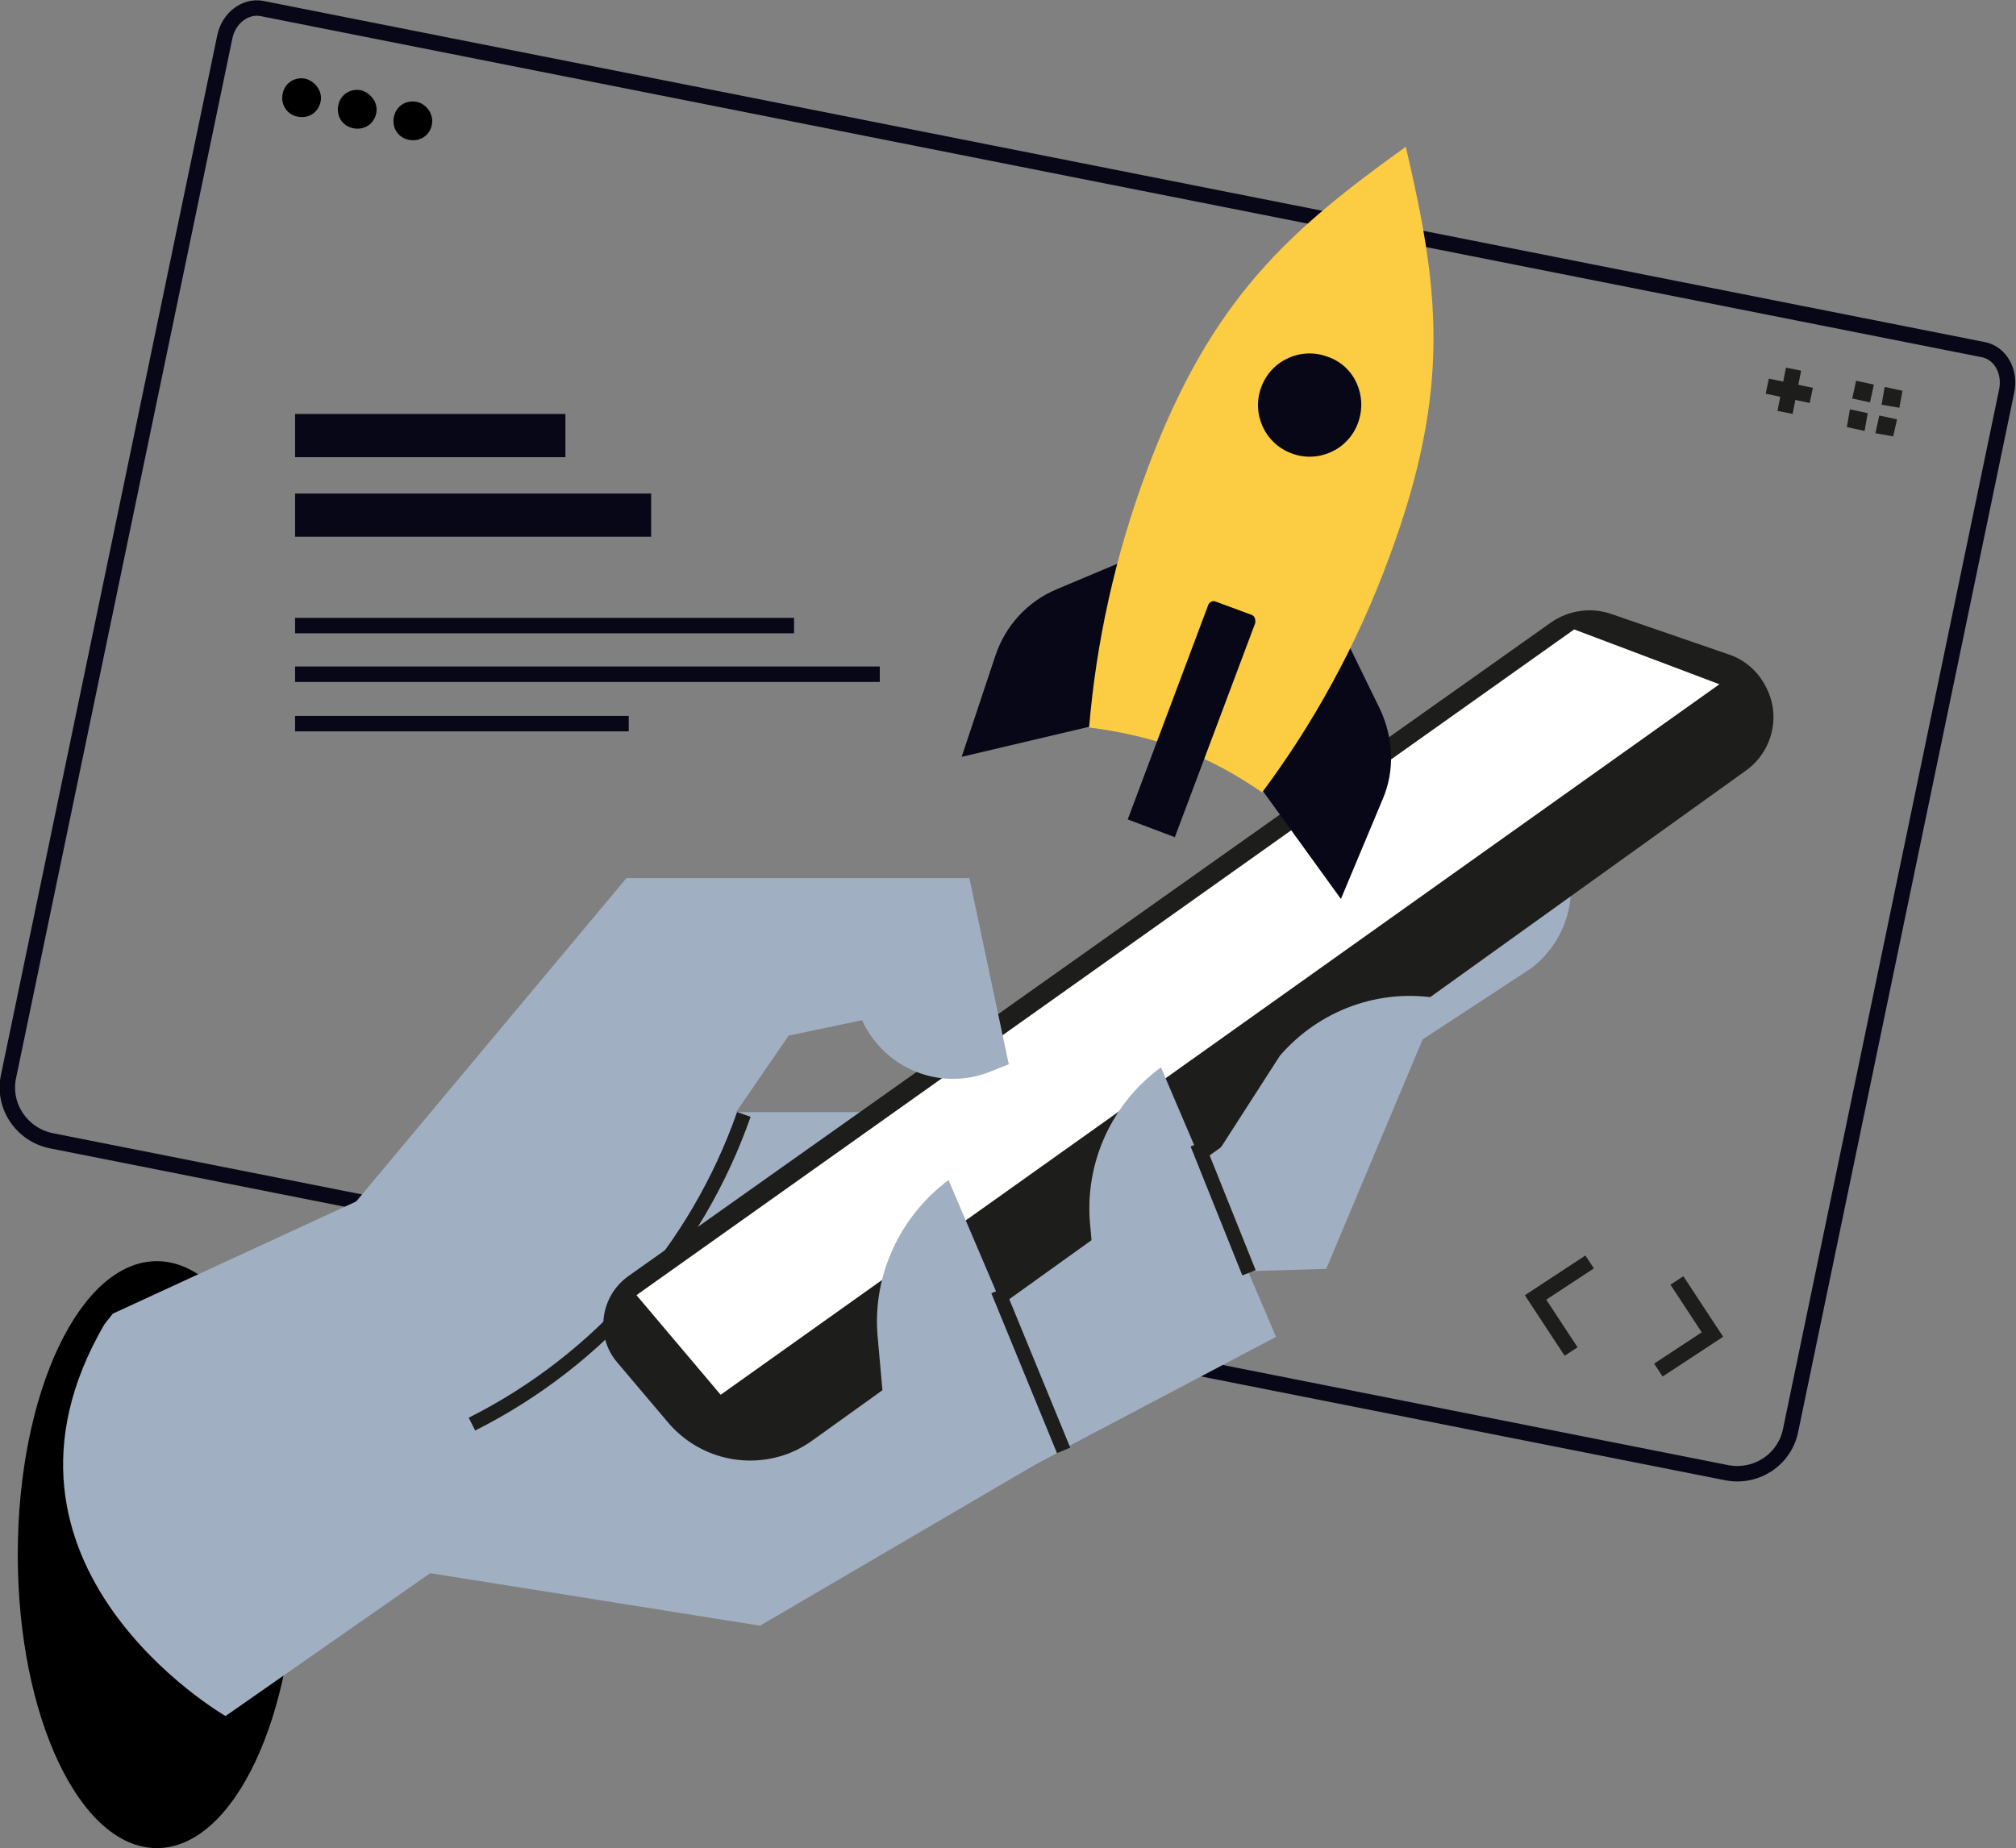
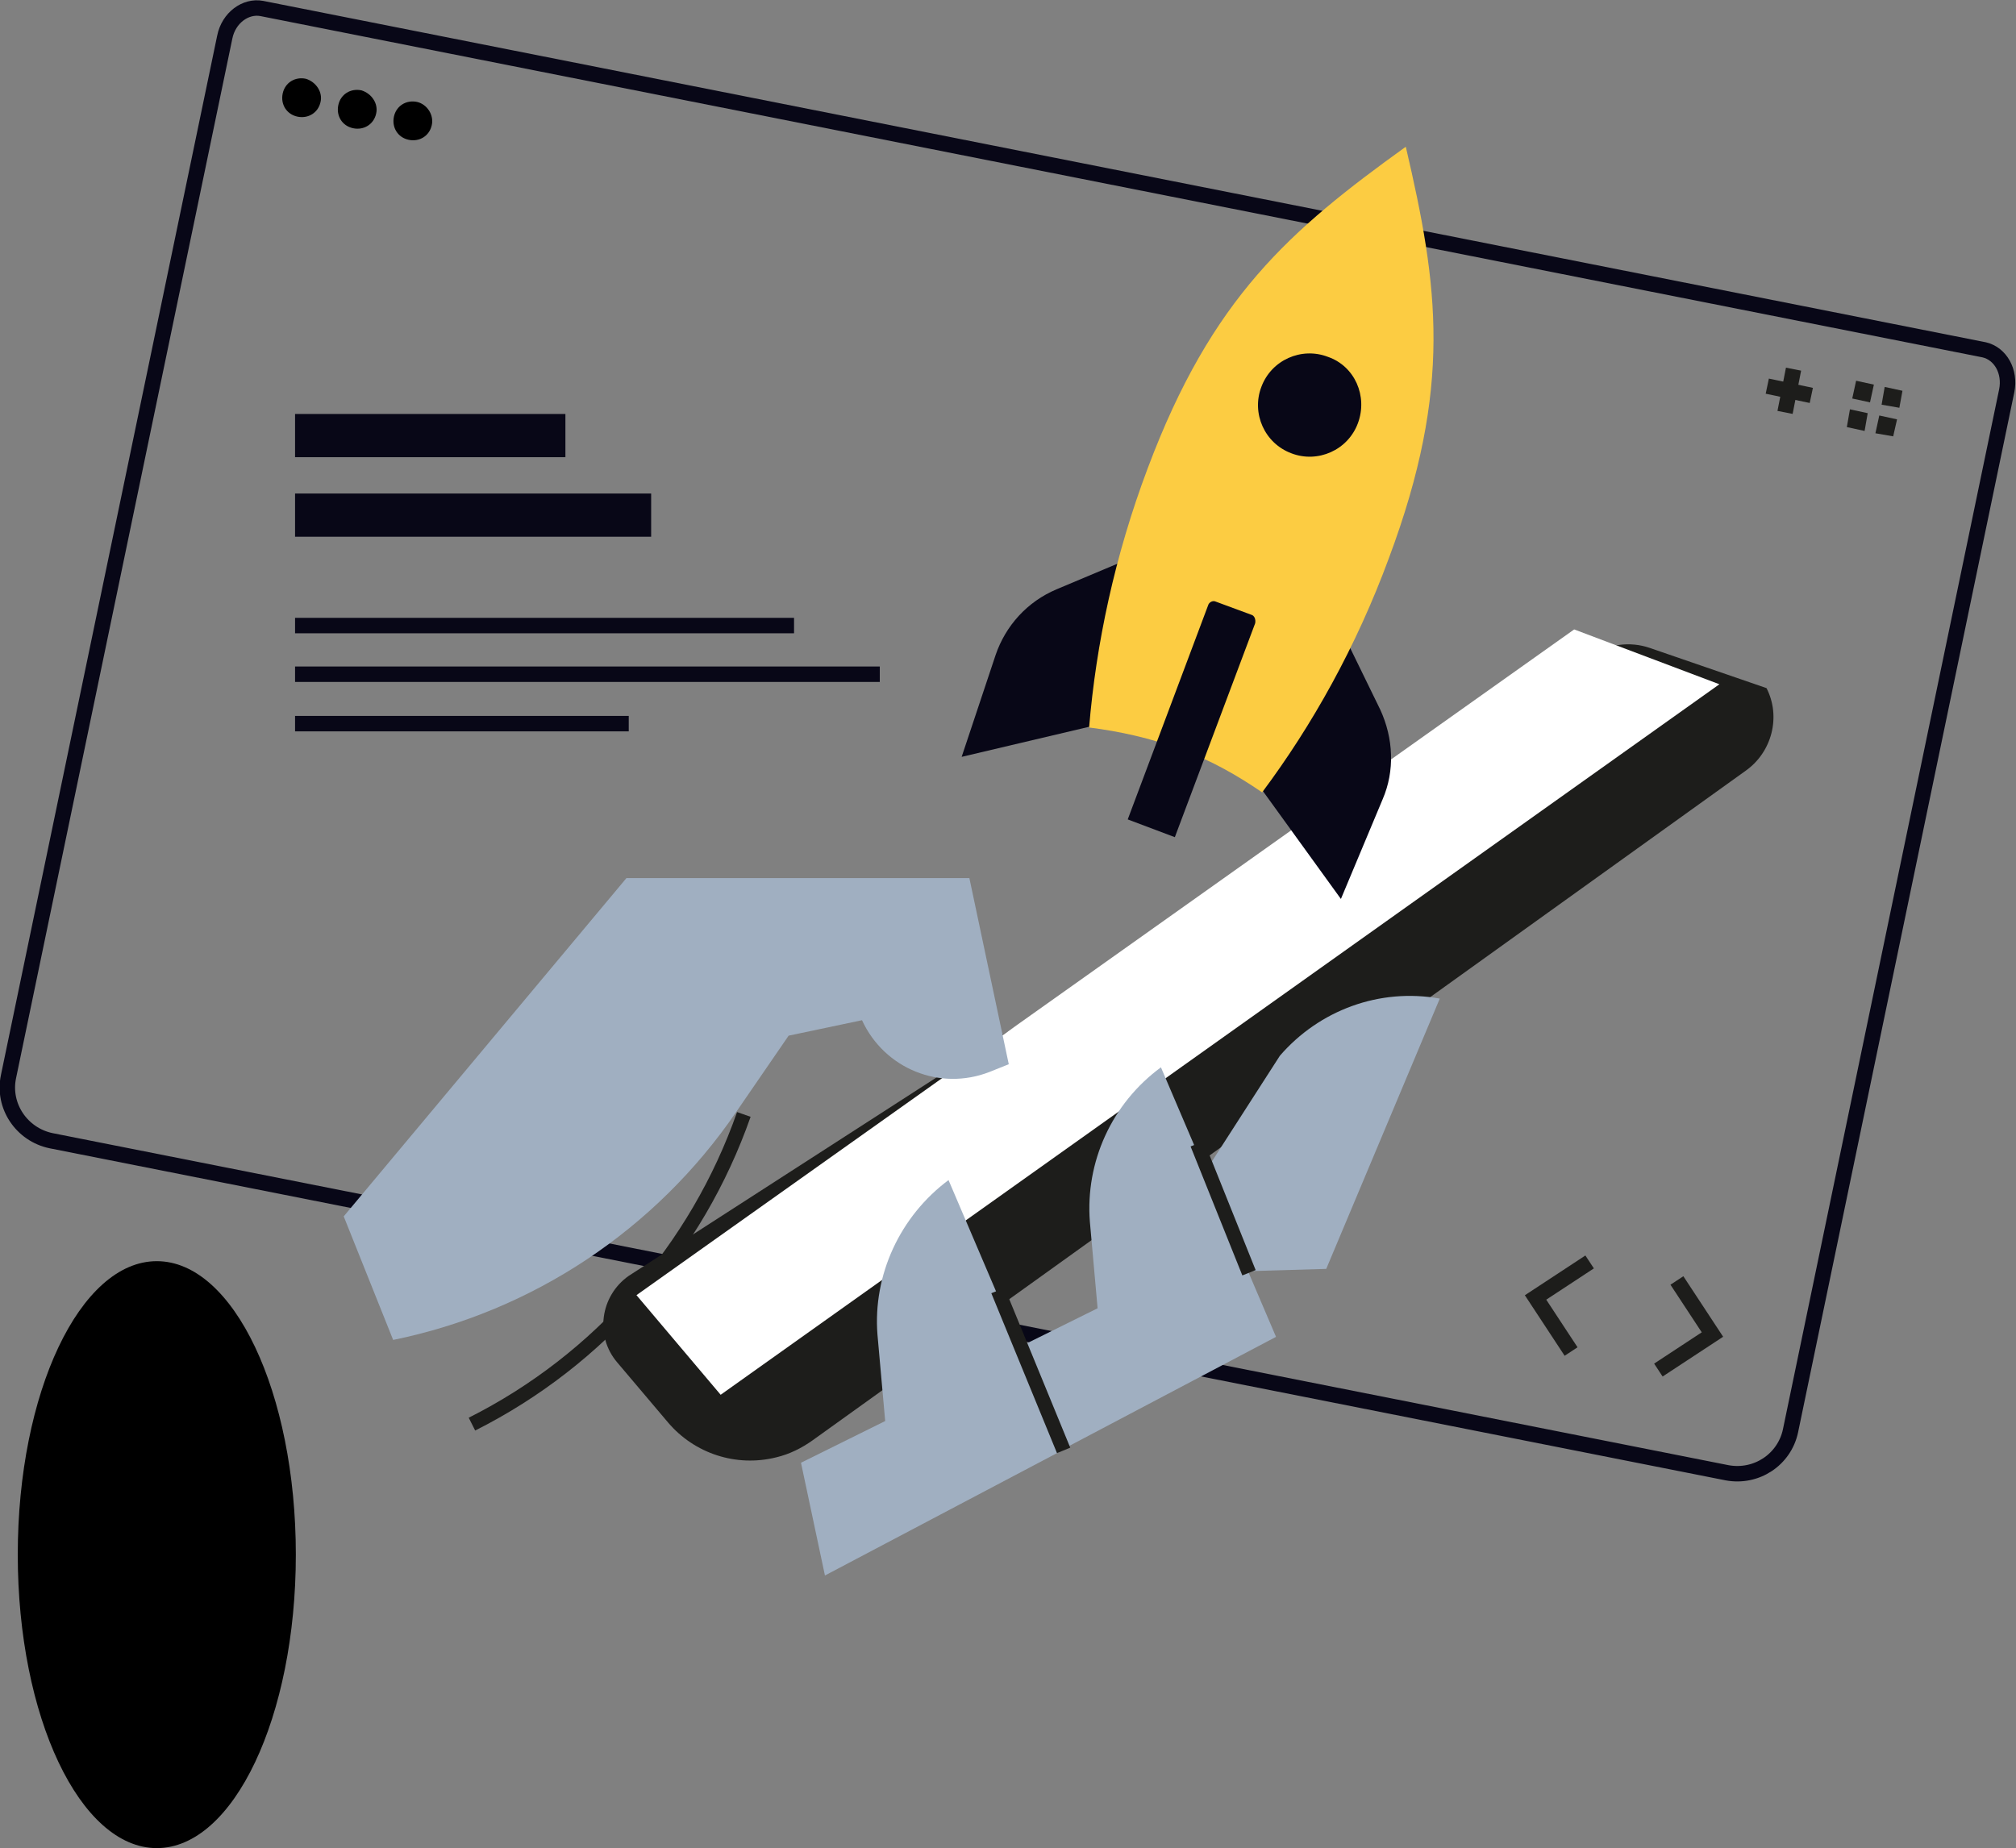
<svg xmlns="http://www.w3.org/2000/svg" version="1.1" x="0px" y="0px" viewBox="0 0 261 239.3" style="enable-background:new 0 0 261 239.3;" xml:space="preserve">
  <rect x="0" y="0" width="261" height="239.3" fill="#808080" stroke="none" />
  <style type="text/css">
	.st0{display:none;}
	.st1{display:inline;}
	.st2{fill:#F6F3E4;}
	.st3{fill:#080717;}
	.st4{fill:#A0AFC1;}
	.st5{fill:none;stroke:#080717;stroke-width:1.848;stroke-linecap:round;stroke-linejoin:round;stroke-miterlimit:10;}
	.st6{fill:#FCCC42;}
	.st7{fill:#FFFFFF;stroke:#080717;stroke-width:2;stroke-linecap:round;stroke-linejoin:round;stroke-miterlimit:10;}
	.st8{fill:none;stroke:#080717;stroke-width:1.747;stroke-linecap:round;stroke-linejoin:round;stroke-miterlimit:10;}
	.st9{fill:none;stroke:#080717;stroke-width:1.747;stroke-miterlimit:10;}
	.st10{fill:none;stroke:#080717;stroke-width:2;stroke-linecap:round;stroke-linejoin:round;stroke-miterlimit:10;}
	.st11{fill:none;stroke:#1D1D1B;stroke-width:2;}
	.st12{fill:#FFCF4B;}
	.st13{fill:#1D1D1B;}
	.st14{fill:#FFFFFF;}
	.st15{fill:none;stroke:#000000;stroke-width:2;}
	.st16{fill:none;stroke:#000000;stroke-width:2;stroke-linecap:round;stroke-linejoin:round;stroke-miterlimit:10;}
	.st17{fill:none;stroke:#FFFFFF;stroke-width:3.654;}
	.st18{enable-background:new    ;}
	.st19{fill:none;stroke:#1D1D1B;stroke-width:2;stroke-miterlimit:10;}
	.st20{fill:none;stroke:#282D33;stroke-width:2;stroke-miterlimit:10;stroke-dasharray:2,2;}
	.st21{fill:none;stroke:#080717;stroke-width:2;}
	.st22{fill:none;stroke:#FFFFFF;stroke-width:2;}
	.st23{fill:none;stroke:#080717;stroke-width:2;stroke-miterlimit:10;}
	.st24{fill:none;stroke:#080717;stroke-width:2;stroke-miterlimit:10;stroke-dasharray:2.046,2.046;}
	.st25{fill:none;stroke:#282D33;stroke-width:2;}
	.st26{fill:#CCCCCC;}
	.st27{fill:none;stroke:#080717;stroke-width:5.595;}
	.st28{fill:none;stroke:#1D1D1B;stroke-width:1.856;}
	.st29{fill:none;stroke:#080717;stroke-width:5;}
	.st30{fill:#080717;stroke:#080717;stroke-width:2;}
	.st31{fill:#080717;stroke:#080717;stroke-width:5;}
	.st32{fill:#D4D5D6;}
	.st33{clip-path:url(#SVGID_2_);enable-background:new    ;}
	.st34{fill:#858686;}
	.st35{fill:#ADADAE;}
	.st36{fill:#838384;}
	.st37{fill:#259171;}
	.st38{clip-path:url(#SVGID_4_);enable-background:new    ;}
	.st39{fill:#8A8B8B;}
	.st40{fill:#B2B0A9;}
	.st41{clip-path:url(#SVGID_6_);enable-background:new    ;}
	.st42{fill:#FF9700;}
	.st43{clip-path:url(#SVGID_8_);enable-background:new    ;}
	.st44{fill:#FFFFFF;stroke:#1D1D1B;stroke-width:2;stroke-miterlimit:10;}
	.st45{fill:none;stroke:#000000;stroke-width:2;stroke-linecap:round;stroke-linejoin:round;}
	.st46{fill:none;stroke:#000000;stroke-width:2;stroke-miterlimit:10;}
	.st47{fill:none;stroke:#282D33;stroke-width:2;stroke-linejoin:round;}
	.st48{fill:none;stroke:#282D33;stroke-width:2;stroke-linejoin:round;stroke-miterlimit:10;}
	.st49{fill:none;stroke:#FFFFFF;stroke-width:2;stroke-linecap:round;stroke-linejoin:round;stroke-miterlimit:10;}
	.st50{fill:#FFFFFF;stroke:#282D33;stroke-width:2;}
	.st51{fill:none;stroke:#080717;stroke-width:1.742;stroke-linecap:round;stroke-linejoin:round;stroke-miterlimit:10;}
	.st52{fill:#FFFFFF;stroke:#080717;stroke-width:1.742;stroke-linecap:round;stroke-linejoin:round;stroke-miterlimit:10;}
	.st53{fill:none;stroke:#FFFFFF;stroke-width:1.742;stroke-linecap:round;stroke-linejoin:round;stroke-miterlimit:10;}
	.st54{fill:#FFFFFF;stroke:#000000;stroke-width:2;stroke-linecap:round;stroke-linejoin:round;stroke-miterlimit:10;}
	.st55{fill:#10101A;}
	.st56{fill:none;stroke:#080717;stroke-width:2;stroke-miterlimit:10;stroke-dasharray:2.726,2.726;}
	.st57{fill:none;stroke:#080717;stroke-width:2;stroke-miterlimit:10;stroke-dasharray:2.637,2.637;}
	.st58{fill:#FFFFFF;stroke:#A0AFC1;stroke-width:2;}
	.st59{fill:none;stroke:#080717;stroke-width:1.599;stroke-linecap:round;stroke-linejoin:round;stroke-miterlimit:10;}
	.st60{fill:#FFFFFF;stroke:#080717;stroke-width:1.599;stroke-linecap:round;stroke-linejoin:round;stroke-miterlimit:10;}
	.st61{fill:none;stroke:#FFFFFF;stroke-width:1.599;stroke-linecap:round;stroke-linejoin:round;}
	.st62{fill:none;stroke:#2094F1;stroke-width:0.277;stroke-miterlimit:10;}
	.st63{fill:none;stroke:#000000;stroke-width:1.599;stroke-linecap:round;stroke-linejoin:round;stroke-miterlimit:10;}
	.st64{fill:none;stroke:#0B0B16;stroke-width:2;stroke-linecap:round;stroke-linejoin:round;stroke-miterlimit:10;}
	.st65{fill:#FFFFFF;stroke:#000000;stroke-width:2;}
	.st66{fill:none;stroke:#FFFFFF;stroke-width:2;stroke-miterlimit:10;}
	.st67{fill:none;stroke:#A0AFC1;stroke-width:2;}
	.st68{fill:#A0AFC1;stroke:#080717;stroke-width:1.449;stroke-linecap:round;stroke-linejoin:round;stroke-miterlimit:10;}
	.st69{fill:none;stroke:#080717;stroke-width:6.029;}
	.st70{fill:none;stroke:#080717;stroke-width:1.449;stroke-linecap:round;stroke-linejoin:round;stroke-miterlimit:10;}
	.st71{fill:none;stroke:#282D33;stroke-width:2.022;}
	.st72{fill:none;stroke:#000000;stroke-width:2.216;}
	.st73{fill:none;stroke:#000000;stroke-width:3.625;}
	.st74{fill:none;stroke:#FCCC42;stroke-width:2;stroke-miterlimit:10;}
	.st75{fill:none;stroke:#A0AFC1;stroke-width:2;stroke-miterlimit:10;}
	.st76{stroke:#080717;stroke-width:2;stroke-linecap:round;stroke-linejoin:round;stroke-miterlimit:10;}
	.st77{fill:#FFFFFF;stroke:#080717;stroke-width:4;stroke-linecap:round;stroke-linejoin:round;stroke-miterlimit:10;}
	.st78{fill:none;stroke:#A0AFC1;stroke-width:6.082;stroke-miterlimit:10;}
	.st79{fill:none;stroke:#A0AFC1;stroke-width:2;stroke-miterlimit:10;stroke-dasharray:2.015,2.015;}
	.st80{fill:none;stroke:#A0AFC1;stroke-width:2;stroke-miterlimit:10;stroke-dasharray:1.931,1.931;}
	.st81{fill:none;stroke:#080717;stroke-width:2;stroke-miterlimit:10;stroke-dasharray:1.956,1.956;}
	.st82{fill:none;stroke:#080717;stroke-width:2;stroke-linejoin:round;stroke-miterlimit:10;}
	.st83{fill:#FFFFFF;stroke:#080717;stroke-width:2;stroke-linejoin:round;stroke-miterlimit:10;}
	.st84{fill:none;stroke:#080717;stroke-width:1.74;stroke-linecap:round;stroke-linejoin:round;stroke-miterlimit:10;}
	.st85{fill:#FFFFFF;stroke:#080717;stroke-width:5;stroke-linecap:round;stroke-linejoin:round;stroke-miterlimit:10;}
	.st86{fill:url(#SVGID_9_);}
	.st87{fill:url(#SVGID_10_);}
	.st88{fill:#FFFFFF;stroke:#080717;stroke-width:1.896;stroke-linecap:round;stroke-linejoin:round;stroke-miterlimit:10;}
	.st89{fill:none;stroke:#080717;stroke-width:1.896;stroke-linecap:round;stroke-linejoin:round;stroke-miterlimit:10;}
	.st90{fill:none;stroke:#080717;stroke-width:1.751;stroke-miterlimit:10;}
	.st91{fill:none;stroke:#080717;stroke-width:1.751;stroke-linecap:round;stroke-linejoin:round;stroke-miterlimit:10;}
	.st92{fill:none;stroke:#1F4142;stroke-width:1.751;stroke-linecap:round;stroke-linejoin:round;stroke-miterlimit:10;}
	.st93{fill:none;stroke:#080717;stroke-width:1.751;stroke-linejoin:round;stroke-miterlimit:10;}
	.st94{fill:none;stroke:#A0AFC1;stroke-width:2;stroke-linecap:round;stroke-linejoin:round;stroke-miterlimit:10;}
	.st95{fill:none;stroke:#080717;stroke-width:2;stroke-miterlimit:10;stroke-dasharray:2.004,2.004;}
	.st96{fill:none;stroke:#080717;stroke-width:2;stroke-miterlimit:10;stroke-dasharray:1.972,1.972;}
	.st97{fill:none;stroke:#080717;stroke-width:1.614;stroke-linecap:round;stroke-linejoin:round;stroke-miterlimit:10;}
	.st98{fill:none;stroke:#FFFFFF;stroke-width:1.614;stroke-linecap:round;stroke-linejoin:round;stroke-miterlimit:10;}
	.st99{fill:none;stroke:#000000;stroke-width:1.614;stroke-linecap:round;stroke-linejoin:round;stroke-miterlimit:10;}
	.st100{fill:#FFFFFF;stroke:#1F4142;stroke-width:2;stroke-linecap:round;stroke-linejoin:round;stroke-miterlimit:10;}
	.st101{fill:none;stroke:#080717;stroke-width:1.972;stroke-linecap:round;stroke-linejoin:round;stroke-miterlimit:10;}
	.st102{fill:#FFFFFF;stroke:#080717;stroke-width:1.972;stroke-linecap:round;stroke-linejoin:round;stroke-miterlimit:10;}
	.st103{fill:none;stroke:#FFFFFF;stroke-width:1.972;stroke-linecap:round;stroke-linejoin:round;stroke-miterlimit:10;}
	.st104{fill:none;stroke:#080717;stroke-width:2;stroke-miterlimit:10;stroke-dasharray:1.999,1.999;}
	.st105{fill:none;stroke:#080717;stroke-width:1.567;stroke-linecap:round;stroke-linejoin:round;stroke-miterlimit:10;}
	.st106{fill:#FFFFFF;stroke:#080717;stroke-width:1.567;stroke-linecap:round;stroke-linejoin:round;stroke-miterlimit:10;}
	.st107{fill:#F3C02A;}
</style>
  <g id="Layer_3">
</g>
  <g id="Layer_4" class="st0">
    <g class="st1">
      <rect x="-21.8" y="-1.9" class="st2" width="302.9" height="234.1" />
    </g>
  </g>
  <g id="Layer_1">
</g>
  <g id="Layer_2">
    <g>
      <g>
        <path class="st10" d="M223.6,190.7c3.8,0.7,7.4-1.7,8.2-5.4l28-134.7c0.5-2.5-0.8-4.8-2.9-5.3L33.9,1.1c-2.1-0.4-4.3,1.2-4.8,3.7     l-28,134.6c-0.8,3.8,1.7,7.5,5.5,8.3L223.6,190.7z" />
        <g>
          <path d="M41.5,13.2c-0.3,1.4-1.6,2.2-3,1.9c-1.4-0.3-2.2-1.6-1.9-3c0.3-1.4,1.6-2.2,3-1.9C40.9,10.6,41.8,11.9,41.5,13.2z" />
          <path d="M48.7,14.7c-0.3,1.4-1.6,2.2-3,1.9c-1.4-0.3-2.2-1.6-1.9-3c0.3-1.4,1.6-2.2,3-1.9C48.1,12.1,49,13.4,48.7,14.7z" />
          <path d="M55.9,16.2c-0.3,1.4-1.6,2.2-3,1.9c-1.4-0.3-2.2-1.6-1.9-3c0.3-1.4,1.6-2.2,3-1.9C55.3,13.5,56.2,14.9,55.9,16.2z" />
        </g>
        <g>
          <polyline class="st11" points="205.8,163.4 198.8,168 203.4,175     " />
        </g>
        <g>
          <polyline class="st11" points="217.1,165.8 221.7,172.8 214.7,177.4     " />
        </g>
        <g>
          <line class="st11" x1="232.2" y1="47.8" x2="231.1" y2="53.4" />
          <line class="st11" x1="234.5" y1="51.2" x2="228.8" y2="50" />
        </g>
        <g>
          <polygon class="st13" points="240.3,49.3 239.8,51.6 242.1,52.1 242.6,49.8 240.3,49.3     " />
          <polygon class="st13" points="239.5,53 239.1,55.3 241.4,55.8 241.8,53.5 239.5,53     " />
          <polygon class="st13" points="244,50.1 243.6,52.4 245.9,52.8 246.3,50.6 244,50.1     " />
          <polygon class="st13" points="243.3,53.8 242.8,56.1 245.1,56.5 245.6,54.3 243.3,53.8     " />
        </g>
      </g>
      <g>
        <line class="st21" x1="38.2" y1="81" x2="102.8" y2="81" />
        <line class="st21" x1="38.2" y1="87.3" x2="113.9" y2="87.3" />
        <line class="st21" x1="38.2" y1="93.7" x2="81.4" y2="93.7" />
      </g>
      <g>
        <line class="st27" x1="38.2" y1="56.4" x2="73.2" y2="56.4" />
        <line class="st27" x1="38.2" y1="66.7" x2="84.3" y2="66.7" />
      </g>
      <g>
        <ellipse cx="20.3" cy="201.3" rx="18" ry="38" />
        <g>
-           <path class="st4" d="M29.2,222.2l26.5-18.5l42.7,6.8l64.4-37.7l-7.5-19.3l42.9-28.1c5.4-4.1,6.8-11.6,3.2-17.3l-2-3.1l-79,39      H71.2l-56.6,26.1l-1.1,1.4C-4.6,202.7,29.2,222.2,29.2,222.2z" />
          <path class="st28" d="M61.1,184.4L61.1,184.4c16.5-8.3,29.1-22.7,35.2-40.1" />
-           <path class="st13" d="M79.9,176.4l6.6,7.8c3.4,4,8.8,5.8,14,4.5l0,0c1.7-0.4,3.3-1.2,4.7-2.2l120.8-86.7c3.4-2.4,4.6-7,2.7-10.7      l0,0c-1-2.1-2.8-3.7-5-4.4l-15.1-5.2c-2.6-0.9-5.5-0.5-7.8,1.1L81.4,165.2C77.7,167.8,77,173,79.9,176.4z" />
+           <path class="st13" d="M79.9,176.4l6.6,7.8c3.4,4,8.8,5.8,14,4.5l0,0c1.7-0.4,3.3-1.2,4.7-2.2l120.8-86.7c3.4-2.4,4.6-7,2.7-10.7      l0,0l-15.1-5.2c-2.6-0.9-5.5-0.5-7.8,1.1L81.4,165.2C77.7,167.8,77,173,79.9,176.4z" />
          <polygon class="st14" points="82.4,167.7 203.8,81.5 222.6,88.6 93.3,180.6     " />
          <path class="st4" d="M122.8,152.8l14.9,34.9l-30.9,16.3l-3.1-14.6l10.9-5.4l-1-11.2C113,165.1,116.5,157.5,122.8,152.8      L122.8,152.8z" />
          <path class="st4" d="M150.3,138.2l14.9,34.9l-30.9,16.3l-3.1-14.6l10.9-5.4l-1-11.2C140.5,150.5,143.9,142.9,150.3,138.2      L150.3,138.2z" />
          <path class="st4" d="M186.4,129.3l-14.7,35l-24.2,0.7l18.2-28.3C170.8,130.8,178.6,127.9,186.4,129.3L186.4,129.3z" />
          <line class="st28" x1="129.2" y1="167.1" x2="137.7" y2="187.8" />
          <line class="st28" x1="155" y1="148.1" x2="161.7" y2="164.8" />
          <path class="st4" d="M50.9,173.5L50.9,173.5c18.1-3.7,34-14.3,44.4-29.5l6.8-9.9l9.5-2l0,0c2.9,6.3,10.1,9.2,16.5,6.7l2.5-1      l-5.1-24.1H81.1l-36.6,43.8L50.9,173.5z" />
        </g>
      </g>
      <g>
        <g>
          <path class="st3" d="M142.3,93.8L124.5,98l4.4-13.2c1.3-3.8,4.1-6.9,7.9-8.5l12.6-5.3L142.3,93.8z" />
          <path class="st3" d="M162.9,101.6l10.7,14.8l5.4-12.9c1.6-3.7,1.4-7.9-0.3-11.6l-6-12.3L162.9,101.6z" />
        </g>
        <path class="st6" d="M152.8,97c3.9,1.4,7.4,3.4,10.6,5.6c6.5-8.7,12.2-18.9,16.4-30.3c8.3-22.2,6.4-35.3,2.2-53.3     c-15,10.8-25.1,19.5-33.4,41.6c-4.3,11.4-6.7,22.8-7.6,33.6C145,94.7,149,95.6,152.8,97z" />
        <path class="st3" d="M162,79.6l-4.6-1.7c-0.4-0.2-0.9,0.1-1,0.5L146,106.1l6.1,2.3l10.4-27.7C162.6,80.2,162.4,79.7,162,79.6z" />
        <path class="st3" d="M175.8,54.8c-1.3,3.5-5.2,5.2-8.6,3.9c-3.5-1.3-5.2-5.2-3.9-8.6c1.3-3.5,5.2-5.2,8.6-3.9     C175.4,47.4,177.1,51.3,175.8,54.8z" />
      </g>
    </g>
  </g>
</svg>